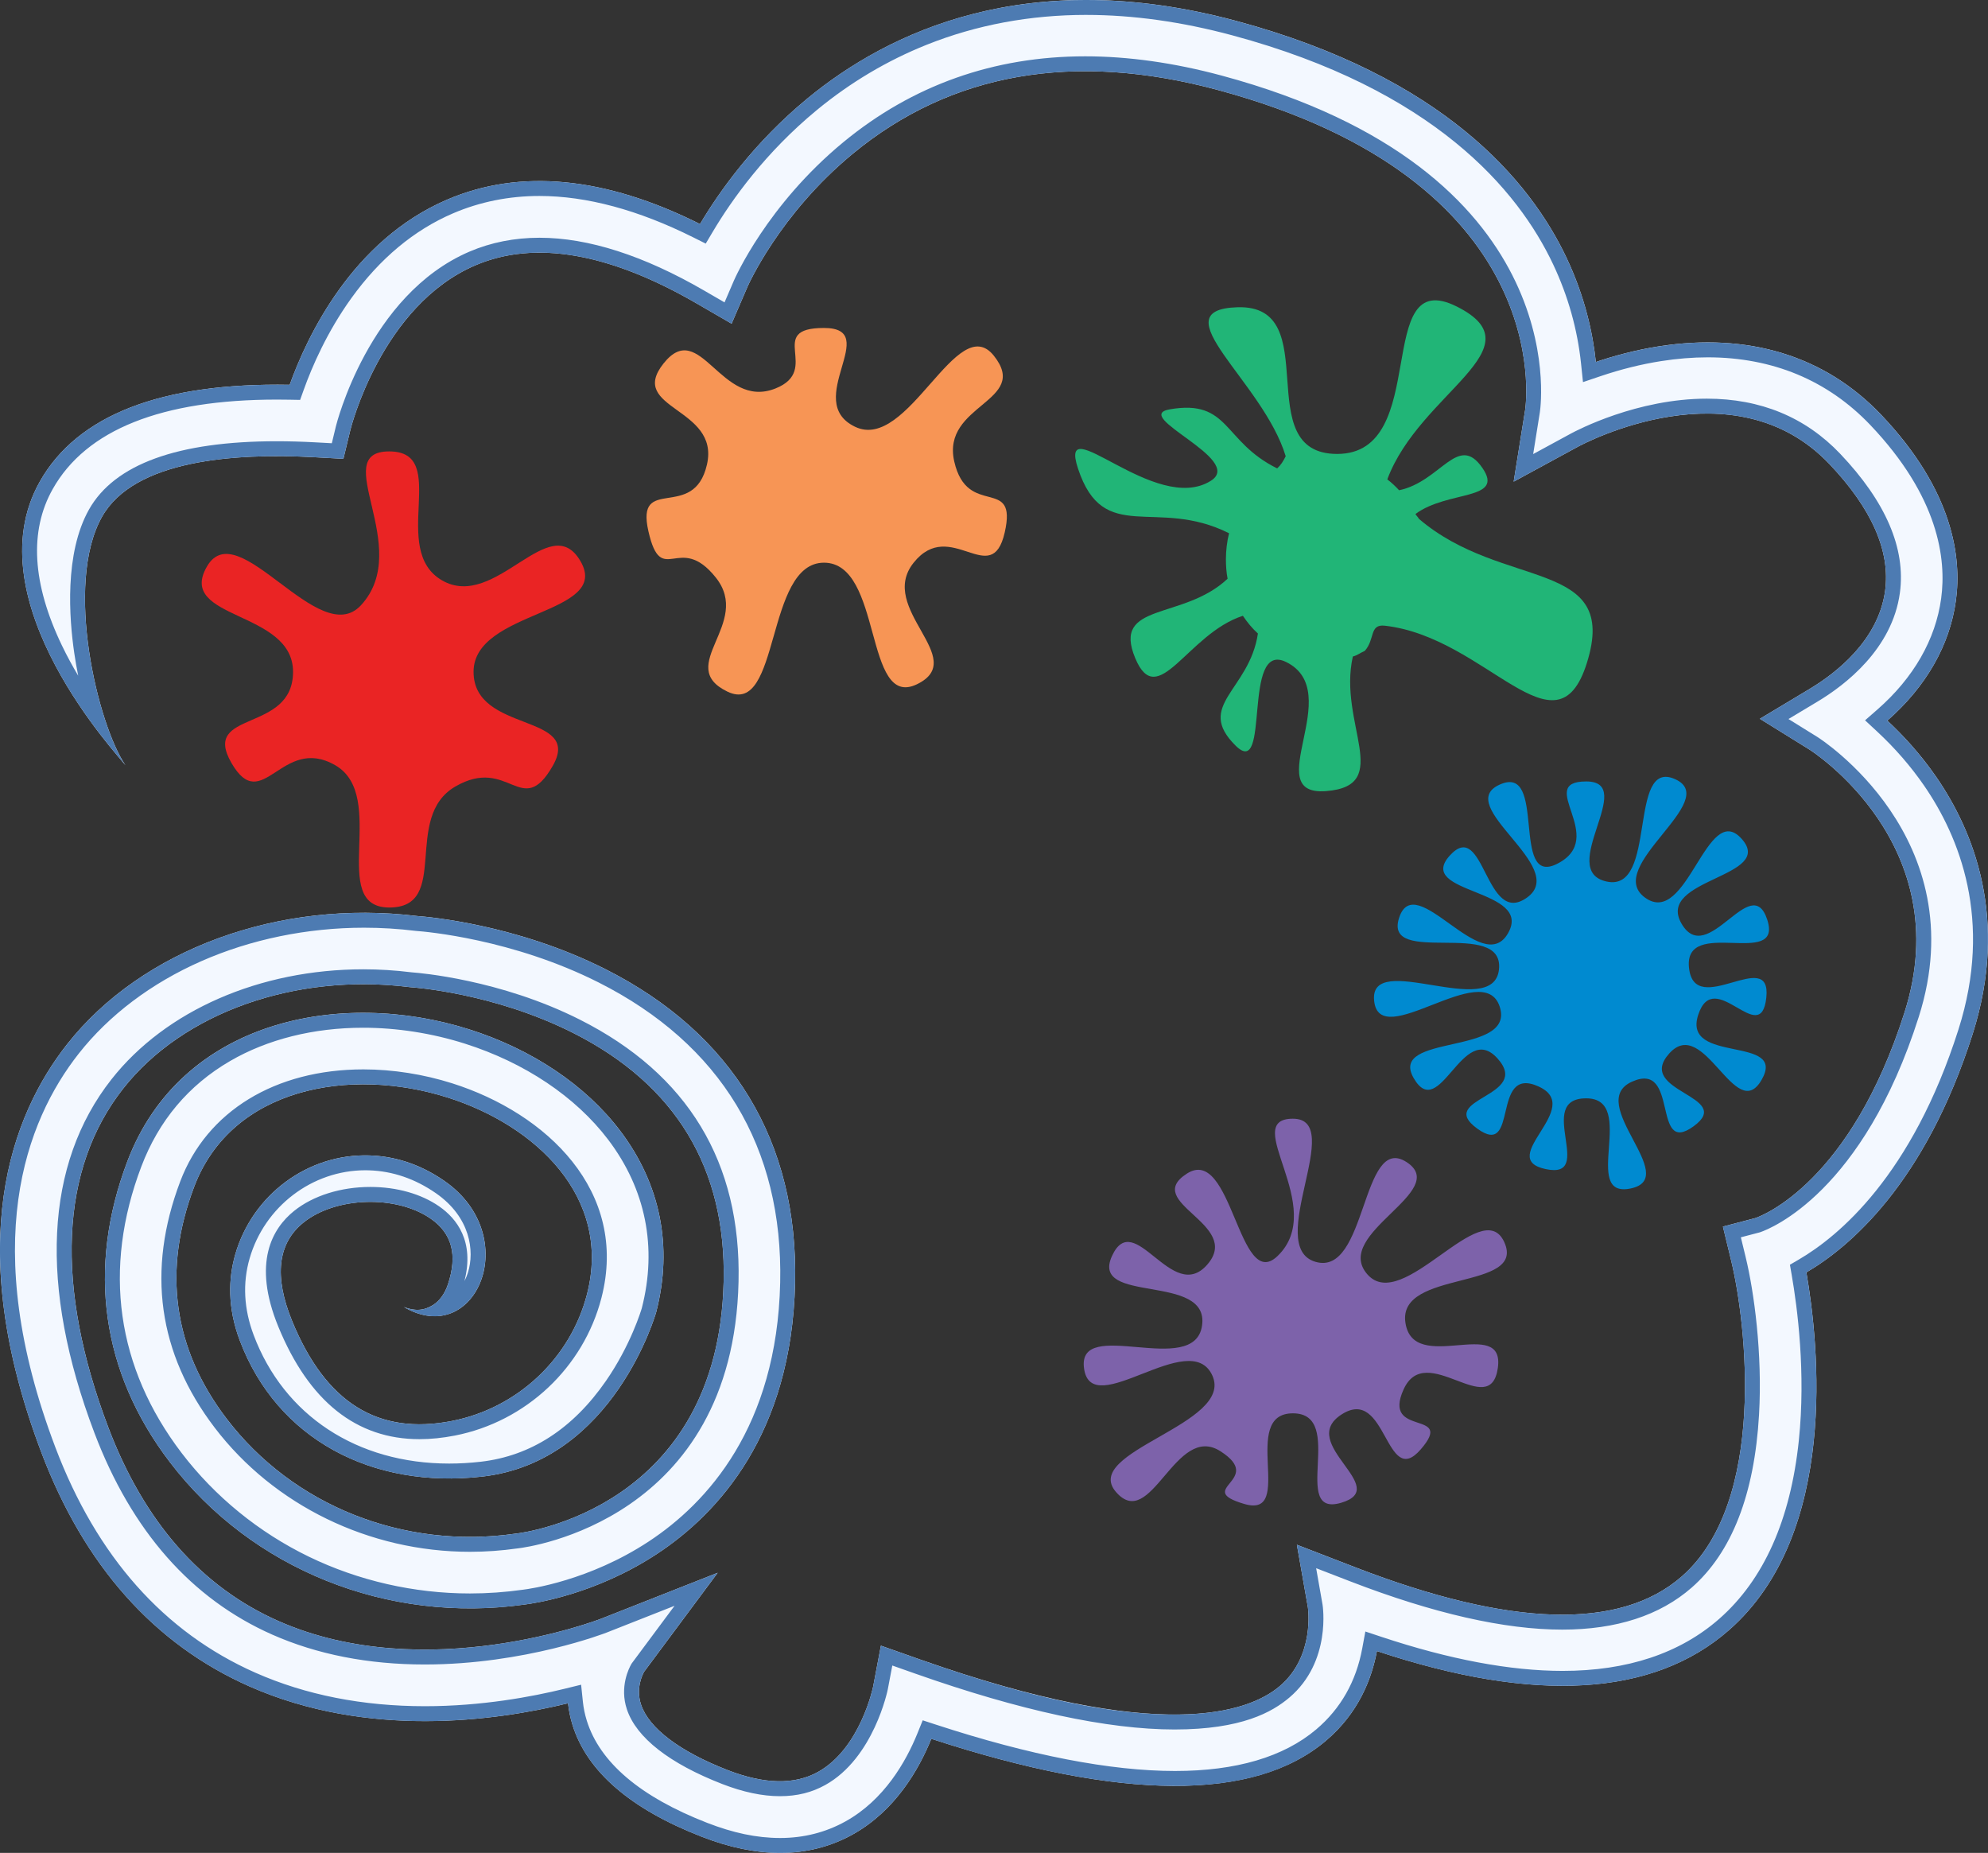
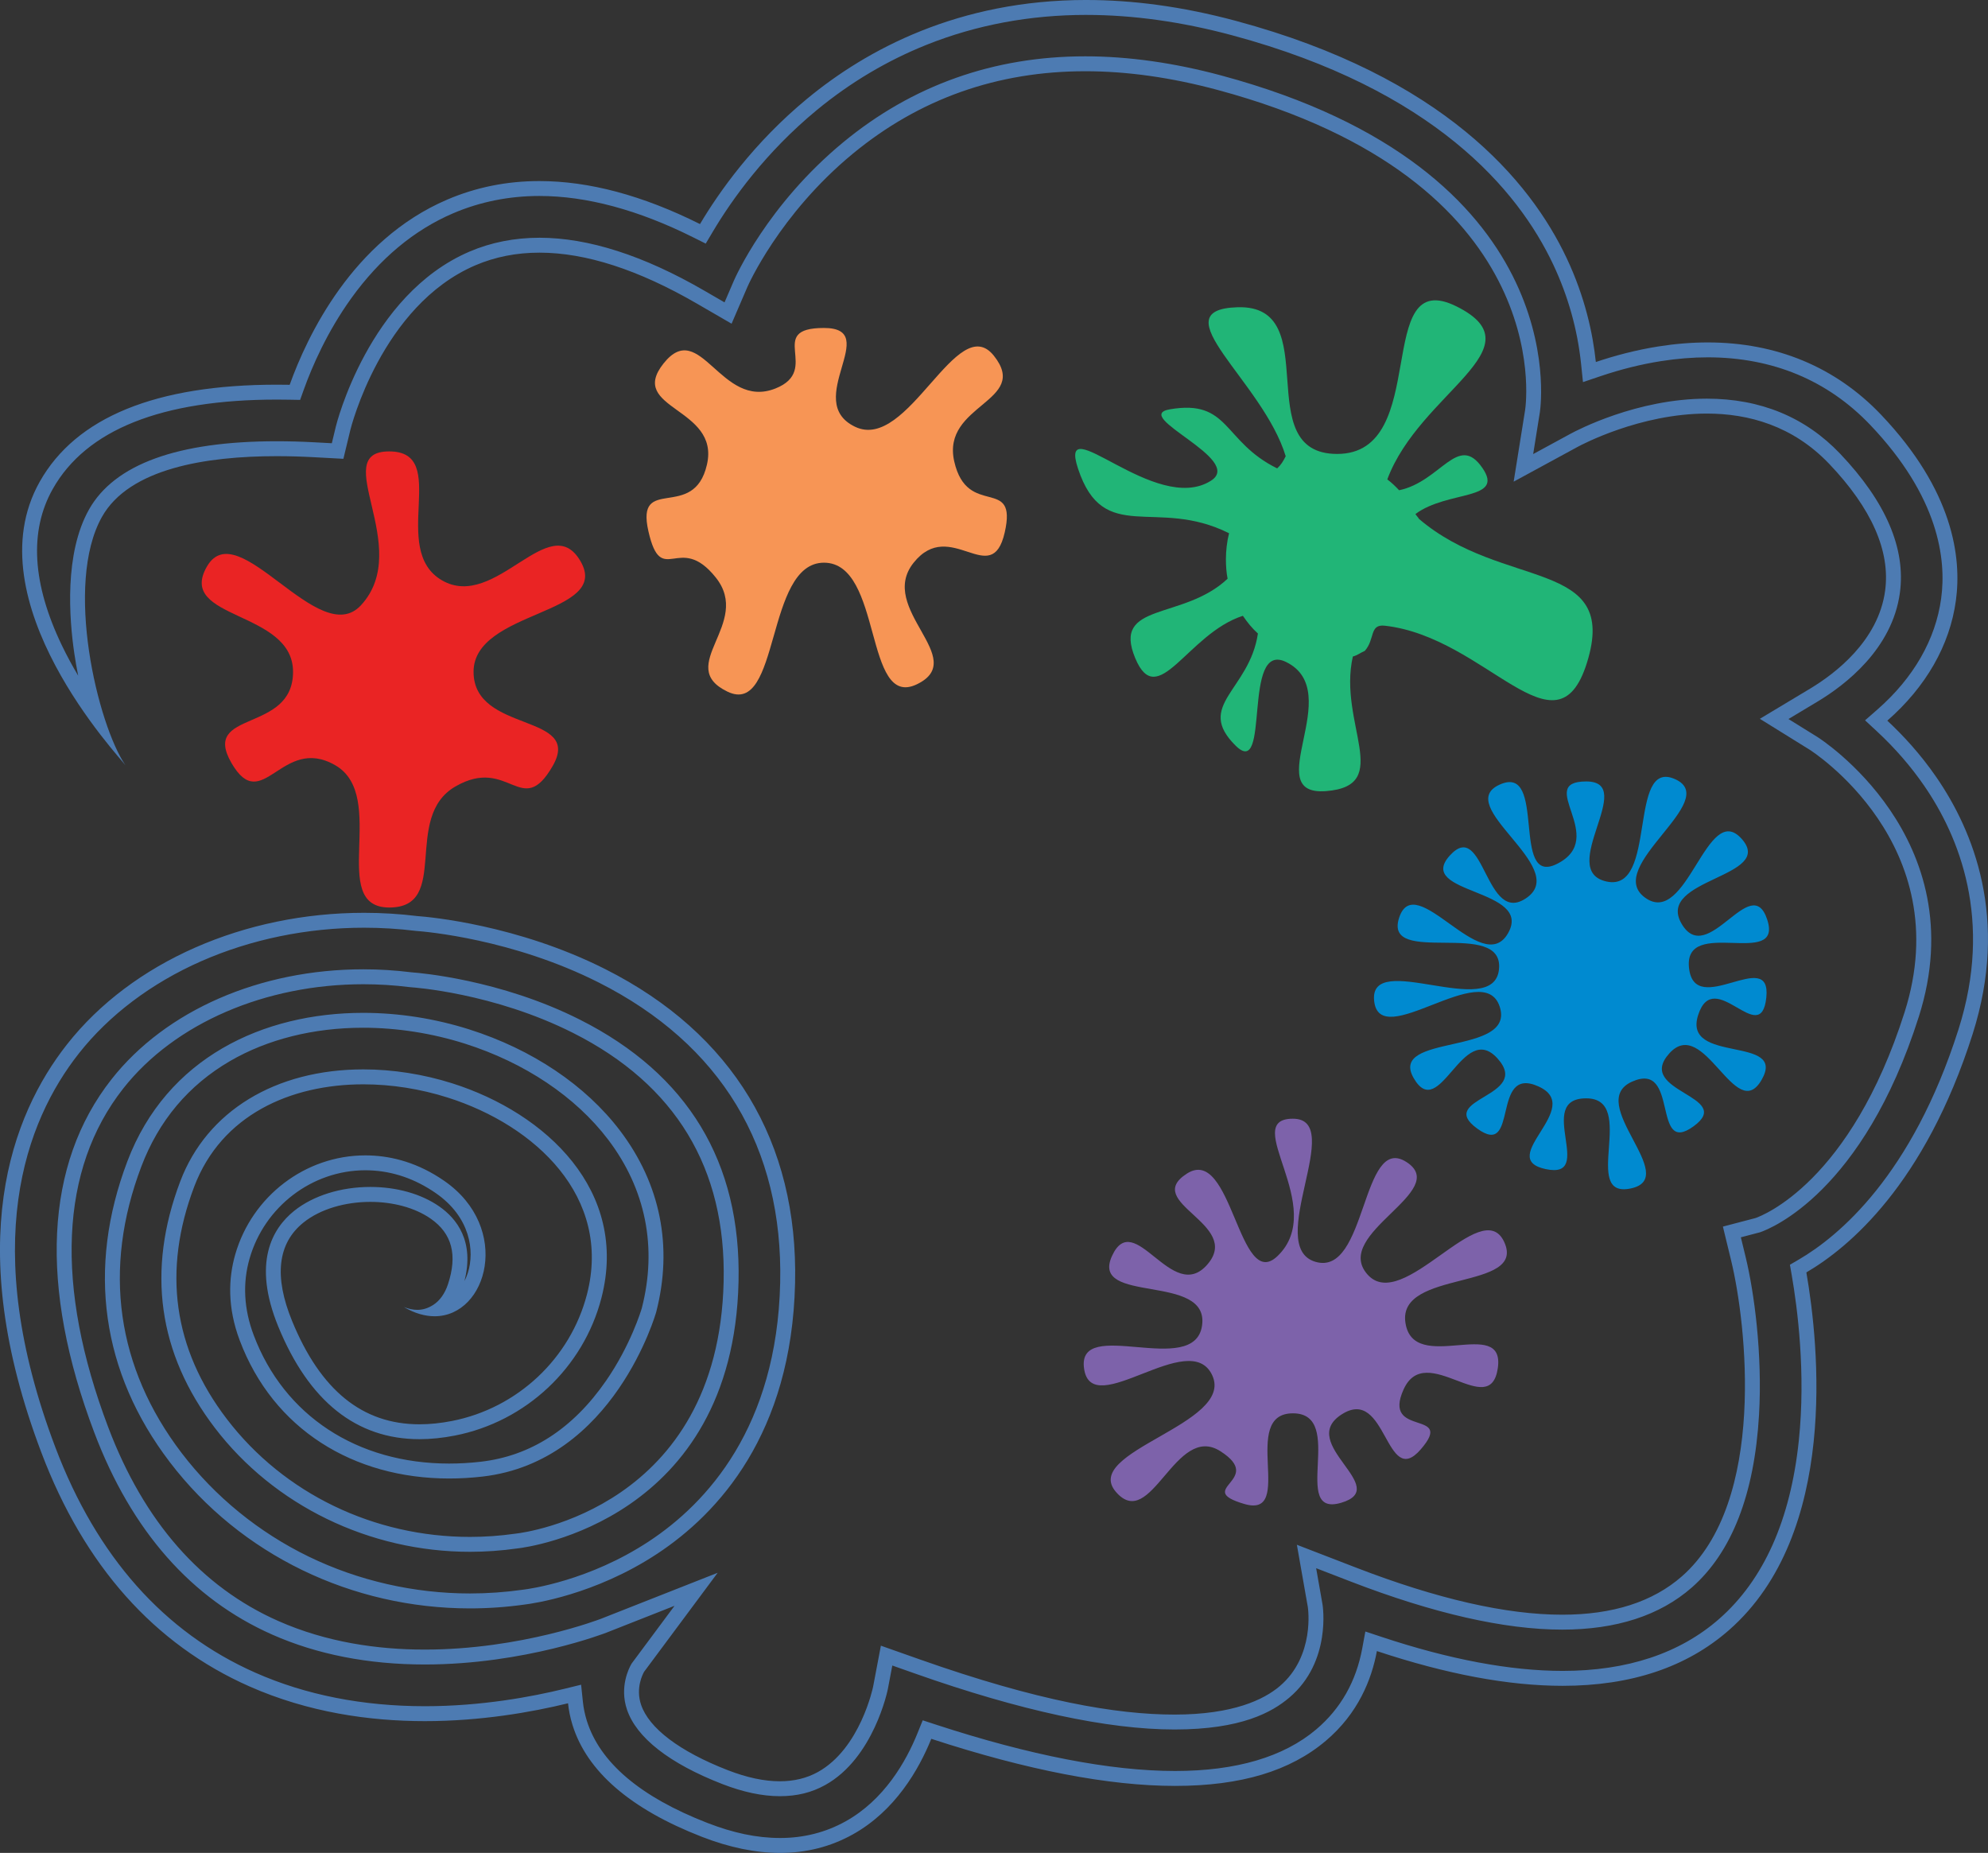
<svg xmlns="http://www.w3.org/2000/svg" id="Layer_1" viewBox="0 0 3219.04 3000">
  <rect x="0" y="0" width="3219.04" height="3000" fill="#333333" stroke="none" />
  <defs>
    <style>.cls-1{fill:#7d62aa;}.cls-2{fill:#f3f8ff;}.cls-3{fill:#4d7bb2;}.cls-4{fill:#008ad0;}.cls-5{fill:#21b577;}.cls-6{fill:#f79555;}.cls-7{fill:#ea2424;}</style>
  </defs>
-   <path class="cls-1" d="M2093.53,1811.28c87.17,0-47.12,207.14,36.52,231.7,83.64,24.56,73.95-208.75,147.28-161.62,73.33,47.13-120.5,115.81-63.42,181.69,57.09,65.88,185.63-131.27,221.85-51.98,36.21,79.29-172.51,43.82-160.1,130.11,12.41,86.28,162.06-12.39,149.65,73.89-12.41,86.28-116.2-45.08-152.42,34.21-36.21,79.29,84.67,31.53,27.59,97.41-57.09,65.88-54.76-103.75-128.09-56.62-73.33,47.13,82.82,118.52-.82,143.08-83.64,24.56,9.13-144.87-78.04-144.87-87.17,0,5.04,171.34-78.6,146.78-83.64-24.56,34.73-38.19-38.61-85.32-73.33-47.13-112.21,131.75-169.29,65.87-57.09-65.88,192.2-109.36,155.99-188.65-36.21-79.29-195.23,75.3-207.64-10.99-12.41-86.28,178.62,16.51,191.03-69.77,12.41-86.28-182.05-33.34-145.84-112.64,36.21-79.29,97.36,79.64,154.44,13.76,57.09-65.88-106.52-100.02-33.18-147.15,73.33-47.13,83.78,193.8,146.74,133.52,82.74-79.22-62.21-222.42,24.96-222.42Z" />
+   <path class="cls-1" d="M2093.53,1811.28c87.17,0-47.12,207.14,36.52,231.7,83.64,24.56,73.95-208.75,147.28-161.62,73.33,47.13-120.5,115.81-63.42,181.69,57.09,65.88,185.63-131.27,221.85-51.98,36.21,79.29-172.51,43.82-160.1,130.11,12.41,86.28,162.06-12.39,149.65,73.89-12.41,86.28-116.2-45.08-152.42,34.21-36.21,79.29,84.67,31.53,27.59,97.41-57.09,65.88-54.76-103.75-128.09-56.62-73.33,47.13,82.82,118.52-.82,143.08-83.64,24.56,9.13-144.87-78.04-144.87-87.17,0,5.04,171.34-78.6,146.78-83.64-24.56,34.73-38.19-38.61-85.32-73.33-47.13-112.21,131.75-169.29,65.87-57.09-65.88,192.2-109.36,155.99-188.65-36.21-79.29-195.23,75.3-207.64-10.99-12.41-86.28,178.62,16.51,191.03-69.77,12.41-86.28-182.05-33.34-145.84-112.64,36.21-79.29,97.36,79.64,154.44,13.76,57.09-65.88-106.52-100.02-33.18-147.15,73.33-47.13,83.78,193.8,146.74,133.52,82.74-79.22-62.21-222.42,24.96-222.42" />
  <path class="cls-5" d="M2209.98,1053.78c-7.17,3.08-11.76,7.14-19.42,9.18-24.42,108.26,67.08,209.54-43.58,217.92-109.41,8.29,33.99-160.79-64.53-209.07-72.29-35.42-24.34,192.12-81.61,135.55-66.33-65.51,22.31-89.42,36.01-181.63-9.54-8.64-17.06-18.04-24.33-28.7-89.78,28.84-137.99,155.65-174.3,68.62-38.2-91.56,77.33-60.59,149.54-128.63-1.97-10.11-2.72-21.01-2.72-31.69,0-13.88,1.81-29.09,5.09-41.95-118.15-59.34-203.04,20.93-244.55-104.61-33.52-101.37,125.24,76.79,215.34,19.5,54.9-34.91-130.81-104.48-66.7-115.54,97.17-16.77,85.37,52.04,173.82,95.62,5.97-5.37,9.84-11.57,13.82-19.68-36.84-121.56-205.11-237.23-78.15-241.21,144.03-4.51,17.39,237.5,161.5,237.5,153.56,0,56.25-307.37,193.59-238.69,134.55,67.29-60,138.89-112.42,279.9,7.17,5.47,12.95,11.02,19.12,17.59,67.66-14.18,95.34-93.19,134.7-36.35,37.06,53.53-56.04,35.95-108.25,74.84,1.18,2.41,4.5,5.27,5.57,7.74,135.57,116.32,325.51,62.78,272.07,233.23-49.57,158.12-162.53-41.71-327.22-60.14-25.3-2.83-15.55,21.56-32.38,40.71Z" />
  <path class="cls-4" d="M2568.43,1265.22c84.33,0-49.1,144.58,33.38,162.12,82.48,17.53,33.37-200.2,110.4-165.9,77.04,34.3-116.77,142.29-48.54,191.86,68.22,49.57,99.86-158.06,156.29-95.39s-139.41,64.37-97.25,137.4c42.16,73.03,112.85-86.39,138.9-6.19s-135.54-6.1-126.73,77.77c8.81,83.86,134.01-35.72,125.2,48.15-8.81,83.86-84.28-51.94-110.34,28.26-26.06,80.2,144.87,32.04,102.71,105.07-42.16,73.03-93.03-105.49-149.46-42.82-56.43,62.67,107.47,68.51,39.25,118.07-68.22,49.57-22.49-106.67-99.52-72.37-77.04,34.3,80.42,155.4-2.07,172.94-82.48,17.53,12.1-145.9-72.23-145.9-84.33,0,16.92,132.11-65.57,114.58-82.48-17.53,64.94-99.73-12.1-134.03-77.04-34.3-30.56,117.99-98.78,68.42-68.22-49.57,89.26-50.89,32.84-113.55-56.43-62.67-93.52,104.97-135.68,31.94-42.16-73.03,165.31-35.55,139.25-115.75-26.06-80.2-194.5,74.45-203.32-9.41-8.81-83.86,193.32,32.93,202.14-50.93,8.81-83.86-187.77-3.39-161.71-83.59,26.06-80.2,134.06,98.3,176.22,25.27s-150.74-63.19-94.32-125.86c56.43-62.67,57.33,117.17,125.55,67.6,68.22-49.57-121.43-148.45-44.39-182.74,77.04-34.3,17.1,166.27,92.5,128.51,84.67-42.41-36.95-133.51,47.38-133.51Z" />
  <path class="cls-7" d="M630.31,730.88c100.22,0-1.31,158.69,85.48,208.8,86.79,50.11,174.21-117.6,224.32-30.81,50.11,86.79-173.3,78.65-173.3,178.86,0,100.22,178.09,65.91,127.98,152.7-50.11,86.79-70.53-17.2-157.32,32.91-86.79,50.11-6.94,196.01-107.16,196.01-100.22,0-.57-180.19-87.36-230.3-86.79-50.11-118.08,83.02-168.19-3.77-50.11-86.79,99.75-47.33,99.75-147.55,0-100.22-189.56-83.68-139.45-170.47,50.11-86.79,181.5,136.39,249.43,62.71,86.4-93.7-54.39-249.1,45.83-249.1Z" />
  <path class="cls-6" d="M1334.16,531c95.55,0-35.78,118.46,50.3,159.92,86.09,41.46,165.26-189.66,224.84-114.96,59.57,74.7-85.39,78.1-64.13,171.25,21.26,93.15,102.95,21.81,81.69,114.97s-87.96-25.74-147.53,48.96,91.43,155.31,5.34,196.77c-86.09,41.46-54.96-196.87-150.51-196.87s-70.16,250.23-156.24,208.77c-86.09-41.46,40.68-110.07-18.9-184.77-59.57-74.7-87.81,18.35-109.07-74.8-21.26-93.15,73.52-14.95,94.78-108.1,21.26-93.15-129.76-89.1-70.19-163.8,59.57-74.7,92.42,75.97,181.19,40.6,75.08-29.92-17.12-97.94,78.43-97.94Z" />
  <g>
-     <path class="cls-2" d="M653.87,2116.12c18.21,7.09,32.93,6.04,47.73-3.42,10.4-6.64,18.83-18.44,23.74-33.22,15.78-47.56,6.66-82.36-27.89-106.38-55.6-38.64-153.77-35.67-206,6.24-41.86,33.59-48.05,87.26-18.42,159.52,54.27,132.3,138.95,185.23,258.88,161.76,105.99-20.73,191.81-101.3,218.62-205.27,40.64-157.57-83.94-273.41-225.43-318.31-157.86-50.1-349.63-16.66-410.62,144.23-51.56,136.06-33.9,262.49,52.5,375.76,107.22,140.56,286.21,211.87,467.1,186.13l2.06-.26c13.13-1.5,327.29-41.66,335.62-408.19,4.17-183.26-77.8-318.6-243.63-402.27-129.13-65.15-260.1-73.83-261.41-73.91l-3.66-.34c-184.92-23.17-366.85,41.32-463.57,164.27-102.46,130.24-110.79,319.96-24.11,548.64,57.9,152.76,150.5,258.19,275.19,313.36,239.23,105.84,520.26-2.62,523.06-3.73l188.48-74.29-119.1,160.23c-2.18,3.79-14.02,26.27-4.97,53.31,12.77,38.14,62.55,75.77,140.2,105.96,59.17,23.01,108.38,24.03,146.21,3.05,68.66-38.07,89.21-137.33,89.39-138.32l12.56-66.2,63.54,22.42c388.95,137.22,531.74,85.96,582.22,43.19,57.65-48.84,45.7-127.29,45.57-128.08l-17.75-100.91,95.58,36.9c250.69,96.78,428.3,101.55,527.88,14.19,137.8-120.9,104.31-409.91,79.77-511.06l-13.39-55.18,52.86-13.86c11.08-3.84,153.81-58.18,241.3-333.16,86.59-272.19-151.38-423.64-153.79-425.14l-80.55-49.99,81.29-48.79c40.67-24.41,110.54-77.45,121.53-158.43,8.7-64.11-21.67-133.18-90.29-205.31-154.55-162.48-397.43-33.27-407.68-27.69l-103.49,56.26,18.59-116.22c2.17-14.73,48.18-370.98-497.97-518-232.86-62.68-431.58-27.95-590.69,103.24-119.22,98.3-170.02,214.21-170.52,215.37l-25.77,59.86-56.39-32.67c-141.82-82.17-262.45-102.98-358.54-61.84-152.25,65.19-201.87,264.43-202.35,266.44l-11.29,46.82-48.09-2.6c-127.69-6.88-290.79,4.25-342.78,96.49-61.71,109.5-6.86,336.56,37.91,402.24h0c-8.23-12.07-247.99-265.19-138.73-459.06,60.86-107.98,197.09-160.67,404.7-156.89,27.99-78.05,101.16-233.93,255.07-299.83,118.15-50.57,255.63-37.22,409.33,39.59,30.81-51.85,86.95-131.59,173.81-203.21,130.4-107.52,356.7-216.61,694.39-125.7,335.24,90.24,476.07,258.67,535.17,384.07,29.76,63.14,42.4,122.06,47.22,168.16,28.93-9.78,63.66-19.3,101.81-25.3,144.95-22.81,269.54,15.48,360.13,110.71,117.11,123.12,130.5,231.44,121.1,300.64-9.87,72.74-48.61,139.95-111.09,194.62,24.78,23.01,53.36,53.63,79.51,91.61,59.58,86.54,118.12,228.9,58.71,415.63-77.54,243.72-201.02,346.19-269.28,386.07,20.29,116.81,52.83,422.9-125.21,579.1-122.71,107.67-314.3,119.01-570.21,34-8.46,45.85-30.28,100.89-82.58,145.19-116.31,98.55-331.12,97.45-638.95-3.12-20.1,49.7-58.46,116.71-127.45,154.95-35.79,19.84-75.01,29.77-117.32,29.77-39.68,0-82.08-8.72-126.95-26.17-115.48-44.91-185.88-105.78-209.23-180.9-3.79-12.19-6.1-23.97-7.26-35.2-117.68,28.86-324.44,57.37-516.06-27.41-154.07-68.16-267.31-195.4-336.59-378.18-128.67-339.47-48.52-546.94,41.37-661.21,120.99-153.8,343.54-235.25,567.28-207.74,19.39,1.42,161.84,14.01,304.44,85.96,206.16,104.02,312.39,279.75,307.2,508.22-5.55,244.25-124.49,373.18-223.29,438.33-101.09,66.66-201.32,80.58-214.5,82.17-222.1,31.36-442.23-56.96-574.69-230.62-110.69-145.11-134.45-313.5-68.71-486.96,86.46-228.14,344.08-280.1,553.84-213.53,101.56,32.23,188.16,90.39,243.85,163.76,65.62,86.46,85.9,188.03,58.64,293.76,0,0-67.94,241.99-281.45,266.42-178.39,20.42-332.72-60.34-392.99-220.64-20.06-53.35-18.36-100.29-7.15-139.18,27.72-96.22,117.31-163.31,217.39-160.12,37.16,1.18,78.96,11.98,121.27,41.36,128.72,89.39,51.04,272.43-65.8,204.03Z" />
    <path class="cls-3" d="M1759.09,24.15c75.32,0,154.83,11.12,236.33,33.06,326.31,87.84,462.67,250.26,519.61,371.05,24.11,51.15,39.26,105.11,45.05,160.38l3.14,30.03,28.6-9.67c32.83-11.1,65.75-19.28,97.84-24.32,25.81-4.06,51.27-6.12,75.69-6.12,52.18,0,101.01,9.32,145.14,27.7,44.1,18.37,83.82,45.93,118.05,81.92,110.51,116.18,123.36,216.8,114.67,280.75-9.02,66.45-44.66,128.59-103.07,179.7l-20.16,17.64,19.63,18.23c28.94,26.88,54.53,56.35,76.05,87.61,56.52,82.09,112.04,217.2,55.59,394.62-75.33,236.79-194.26,335.04-258.45,372.54l-14.48,8.46,2.87,16.52c9.23,53.14,23.01,158.64,11.54,268.13-13.43,128.31-56.8,225.44-128.89,288.69-63.72,55.91-149.03,84.26-253.54,84.26-84.6,0-183.23-18.51-293.14-55.03l-26.32-8.74-5.03,27.28c-9.88,53.55-34.93,97.68-74.44,131.15-52.78,44.72-129.71,67.39-228.66,67.39-104.5,0-234.76-25.25-387.18-75.04l-21.43-7-8.45,20.9c-18.58,45.95-53.92,108.04-116.77,142.89-32,17.74-67.54,26.74-105.62,26.74s-76.34-8.25-118.2-24.53c-108.28-42.11-173.86-97.81-194.92-165.56-3.12-10.06-5.24-20.33-6.3-30.53l-2.86-27.56-26.91,6.6c-52.48,12.87-134.27,28.22-225.86,28.22-100.89,0-193.31-18.25-274.68-54.25-147.94-65.45-256.88-188.13-323.78-364.65-124.67-328.92-48.27-528.35,37.77-637.73,49.02-62.31,117.6-114.03,198.32-149.58,80.58-35.48,171.75-54.23,263.66-54.23,27.78,0,55.83,1.72,83.37,5.1l.59,.07,.59,.04c15.55,1.14,155.99,13.13,295.33,83.44,98.49,49.69,173.54,116.43,223.07,198.37,49.5,81.89,73.34,178.7,70.87,287.74-5.31,233.79-118.46,356.75-212.44,418.72-96.99,63.96-193.41,77.07-204.09,78.35l-.25,.03-.25,.03c-28.22,3.98-56.92,6-85.31,6-90.32,0-180.54-20.6-260.92-59.59-80.89-39.23-152.08-97.24-205.88-167.77-52.55-68.89-84.78-143.44-95.81-221.58-11.04-78.22-.78-159.7,30.48-242.18,28.17-74.33,76.5-131.82,143.66-170.86,60.72-35.3,135.26-53.96,215.57-53.96,54.69,0,111.65,8.9,164.72,25.75,96.85,30.74,179.21,85.9,231.92,155.34,60.93,80.28,79.8,174.6,54.58,272.8-1.11,3.8-18.03,60.05-58.06,117.89-53.72,77.6-121.96,121.64-202.83,130.9-17.14,1.96-34.31,2.96-51.03,2.96-149.26,0-267.62-77.8-316.62-208.1-15.88-42.24-18.09-83.96-6.55-124,24.21-84.05,101.26-142.76,187.35-142.77,2.04,0,4.02,.03,6.07,.1,38.18,1.22,74.61,13.69,108.27,37.06,55.82,38.77,62.8,93.51,51.8,128.6-1.44,4.58-3.32,9.23-5.66,13.72,16.56-64.55-12.45-101.26-40.81-120.98-29.23-20.31-68.84-31.5-111.52-31.5-47.72,0-92.69,14.12-123.37,38.74-35.2,28.25-68.22,83.71-25.65,187.51,49.58,120.86,126.48,182.14,228.59,182.14,18.18,0,37.45-1.97,57.27-5.84,115.08-22.5,208.25-110.01,237.36-222.94,44.58-172.86-89.17-299.01-241.51-347.35-46.58-14.78-96.36-22.6-143.94-22.6-142.66,0-253.52,67.76-296.55,181.29-54.72,144.38-35.91,278.61,55.88,398.96,95.91,125.74,250.37,200.82,413.18,200.82,25.39,0,51.06-1.82,76.31-5.4l1.74-.22c16.03-1.87,348.1-45.46,356.87-431.61,4.4-193.37-82.03-336.15-256.89-424.37-129.33-65.25-261.48-75.78-270.32-76.42l-3-.28c-25.56-3.19-51.55-4.8-77.26-4.8-167.67,0-320.16,66.59-407.91,178.14-107.97,137.25-117.56,335.09-27.72,572.13,60.27,159.02,157.17,269,288,326.88,72.58,32.11,155.66,48.4,246.93,48.4,162.09,0,293.47-51.24,294.75-51.74l109.8-43.27-68.64,92.35-.84,1.13-.7,1.22c-3.32,5.76-19.23,36.33-6.94,73.03,15.31,45.72,68.68,87.49,154.34,120.8,33.62,13.07,64.98,19.7,93.24,19.7s51.86-6.07,73.44-18.03c78.81-43.69,101.22-153.94,101.4-154.94l7.32-38.58,37.03,13.06c170.22,60.05,311.53,90.5,419.99,90.5s158.06-28.09,185.87-51.66c68.73-58.22,53.91-149.67,53.74-150.68l-10.34-58.8,55.69,21.5c133.99,51.72,249.31,77.95,342.78,77.95,87.63,0,158.19-22.92,209.73-68.13,64.85-56.89,101.5-151,108.94-279.69,5.72-98.96-8.08-199.33-21.63-255.21l-7.8-32.15,29.93-7.85,.9-.24,.88-.3c16.73-5.79,166.09-64.81,256.4-348.65,92.28-290.06-161.51-451.39-164.07-452.97l-46.94-29.13,47.37-28.43c44.38-26.64,120.69-84.92,133.03-175.89,9.74-71.73-22.8-147.5-96.72-225.2-56.28-59.16-128.9-89.16-215.85-89.17-113.01,0-210.16,51.08-220.86,56.9l-60.36,32.81,10.84-67.75,.02-.15,.02-.15c2.35-15.95,50.99-392.32-515.58-544.83-76.68-20.64-150.89-31.11-220.56-31.11-148.06,0-279.87,46.77-391.76,139.04-123.26,101.63-175.17,219.45-177.34,224.46l-15.01,34.88-32.86-19.04c-98.03-56.8-187.78-85.6-266.75-85.6-40.43,0-78.58,7.56-113.4,22.46-163.62,70.06-215.82,280.89-216.32,282.97l-6.58,27.28-28.03-1.52c-20.97-1.13-41.51-1.7-61.07-1.7-160.44,0-262.74,37.16-304.05,110.45-40.11,71.18-32.15,176.49-23.83,232.93,1.79,12.13,3.9,24.25,6.3,36.22-9.14-15.37-18.03-31.65-26.2-48.62-48.3-100.29-53.35-185.62-15.02-253.64,54.15-96.07,176.29-144.79,363.04-144.79,6.62,0,13.42,.06,20.19,.19l17.32,.32,5.85-16.31c13.47-37.57,37.8-93.83,77.18-148.51,46.14-64.06,101.55-110.25,164.66-137.27,43.55-18.64,90.59-28.09,139.82-28.09,76.3,0,160.15,22.57,249.21,67.08l20.08,10.04,11.47-19.3c30.85-51.92,85.12-128.23,168.41-196.91,54.13-44.63,114-80.21,177.96-105.77,80.25-32.06,167.2-48.31,258.46-48.31m0-24.15c-206.99,0-355.53,80.23-451.78,159.59-86.86,71.62-143,151.36-173.81,203.21-92.82-46.39-179.7-69.62-260.01-69.62-52.67,0-102.52,10-149.32,30.04-153.91,65.9-227.08,221.78-255.07,299.83-6.96-.13-13.83-.19-20.63-.19-196.03,0-325.26,52.71-384.08,157.08-109.26,193.87,130.5,446.99,138.73,459.06-44.78-65.68-99.62-292.74-37.91-402.24,44.14-78.32,168.36-98.16,283.01-98.16,20.39,0,40.49,.63,59.77,1.67l48.09,2.6,11.29-46.82c.48-2.01,50.09-201.25,202.35-266.44,31.96-13.69,66.62-20.52,103.89-20.51,74.77,0,160,27.51,254.65,82.35l56.39,32.67,25.77-59.86c.5-1.16,51.3-117.07,170.52-215.37,107.84-88.92,233.87-133.52,376.4-133.52,67.76,0,139.26,10.08,214.29,30.28,546.15,147.01,500.14,503.27,497.97,518l-18.59,116.22,103.49-56.26c6.33-3.44,101.25-53.97,209.33-53.97,67.06,0,139.18,19.45,198.35,81.66,68.62,72.13,98.99,141.2,90.29,205.31-10.99,80.98-80.86,134.02-121.53,158.43l-81.29,48.79,80.55,49.99c2.42,1.5,240.39,152.95,153.79,425.14-87.49,274.98-230.22,329.32-241.3,333.16l-52.86,13.86,13.39,55.18c24.54,101.16,58.03,390.16-79.77,511.06-47.24,41.43-111.99,62.14-193.8,62.14-90.68,0-202.29-25.46-334.08-76.33l-95.58-36.9,17.75,100.91c.13,.78,12.09,79.23-45.57,128.08-25.8,21.86-75.69,45.94-170.26,45.94s-221.8-22.04-411.96-89.12l-63.54-22.42-12.56,66.2c-.18,.99-20.72,100.25-89.39,138.32-18.04,10.01-38.67,15.01-61.73,15.01-25.3,0-53.53-6.02-84.48-18.06-77.64-30.19-127.43-67.82-140.2-105.96-9.06-27.04,2.78-49.52,4.97-53.31l119.1-160.23-188.48,74.29c-1.89,.75-129.64,50.06-285.9,50.06-76.04,0-158.85-11.69-237.16-46.33-124.7-55.17-217.29-160.6-275.19-313.36-86.68-228.68-78.34-418.4,24.11-548.64,83.64-106.33,231.02-168.93,388.94-168.93,24.69,0,49.64,1.53,74.64,4.66l3.66,.34c1.31,.08,132.28,8.76,261.41,73.91,165.82,83.66,247.8,219.01,243.63,402.27-8.33,366.53-322.48,406.69-335.62,408.19l-2.06,.26c-24.47,3.48-48.89,5.19-73.11,5.19-154.87,0-301.27-69.76-393.98-191.31-86.4-113.28-104.07-239.7-52.5-375.76,43.95-115.96,155.81-165.71,273.97-165.7,45.79,0,92.55,7.48,136.64,21.47,141.49,44.9,266.07,160.74,225.43,318.31-26.81,103.97-112.62,184.54-218.62,205.27-18.37,3.59-35.9,5.39-52.63,5.39-92.52,0-160.29-55.12-206.25-167.16-29.63-72.26-23.44-125.92,18.42-159.52,27.61-22.15,68.05-33.43,108.26-33.43,35.86,0,71.53,8.97,97.74,27.18,34.55,24.02,43.67,58.81,27.89,106.38-4.91,14.79-13.34,26.59-23.74,33.22-8.4,5.37-16.78,8.03-25.78,8.03-6.86,0-14.08-1.54-21.95-4.61,17.74,10.39,34.58,14.98,49.93,14.98,85.74,0,125.04-143.19,15.87-219-42.31-29.38-84.12-40.18-121.27-41.36-2.29-.07-4.56-.11-6.84-.11-97.3,0-183.47,66.22-210.56,160.23-11.2,38.89-12.91,85.84,7.15,139.18,54.13,143.95,184.09,223.75,339.22,223.75,17.62,0,35.58-1.03,53.77-3.11,213.5-24.44,281.45-266.42,281.45-266.42,27.26-105.72,6.98-207.3-58.64-293.76-55.7-73.37-142.29-131.53-243.85-163.76-55.36-17.57-114.03-26.88-172.03-26.88-161.77,0-318.17,72.48-381.81,240.41-65.75,173.46-41.99,341.85,68.71,486.96,114.77,150.46,295.34,236.86,486,236.86,29.39,0,59.03-2.05,88.69-6.24,13.18-1.59,113.41-15.51,214.5-82.17,98.8-65.15,217.74-194.08,223.29-438.33,5.19-228.46-101.04-404.2-307.2-508.22-142.61-71.95-285.05-84.54-304.44-85.96-28.87-3.55-57.7-5.28-86.32-5.28-193.15,0-375.58,79.07-480.96,213.03-89.89,114.27-170.04,321.74-41.37,661.21,69.28,182.78,182.52,310.02,336.59,378.18,95.35,42.18,194.44,56.32,284.45,56.32s172.49-14.41,231.61-28.91c1.17,11.23,3.48,23.02,7.26,35.2,23.35,75.13,93.75,135.99,209.23,180.9,44.87,17.45,87.28,26.17,126.95,26.17,42.32,0,81.53-9.92,117.32-29.77,68.98-38.25,107.35-105.26,127.45-154.95,155.55,50.82,287.34,76.23,394.68,76.23s186.74-24.37,244.27-73.12c52.3-44.3,74.12-99.34,82.58-145.19,112.91,37.51,213.27,56.26,300.75,56.26,110.78,0,200.89-30.09,269.46-90.25,178.04-156.21,145.51-462.29,125.21-579.1,68.26-39.87,191.75-142.35,269.28-386.07,59.41-186.74,.87-329.09-58.71-415.63-26.15-37.98-54.73-68.6-79.51-91.61,62.48-54.68,101.22-121.88,111.09-194.62,9.39-69.19-3.99-177.52-121.1-300.64-73.58-77.35-169.56-117.12-280.68-117.12-25.7,0-52.22,2.13-79.44,6.41-38.15,6-72.89,15.53-101.81,25.3-4.82-46.1-17.46-105.02-47.22-168.16-59.11-125.4-199.93-293.83-535.17-384.07C1913.27,10.09,1832.52,0,1759.09,0h0Z" />
  </g>
</svg>